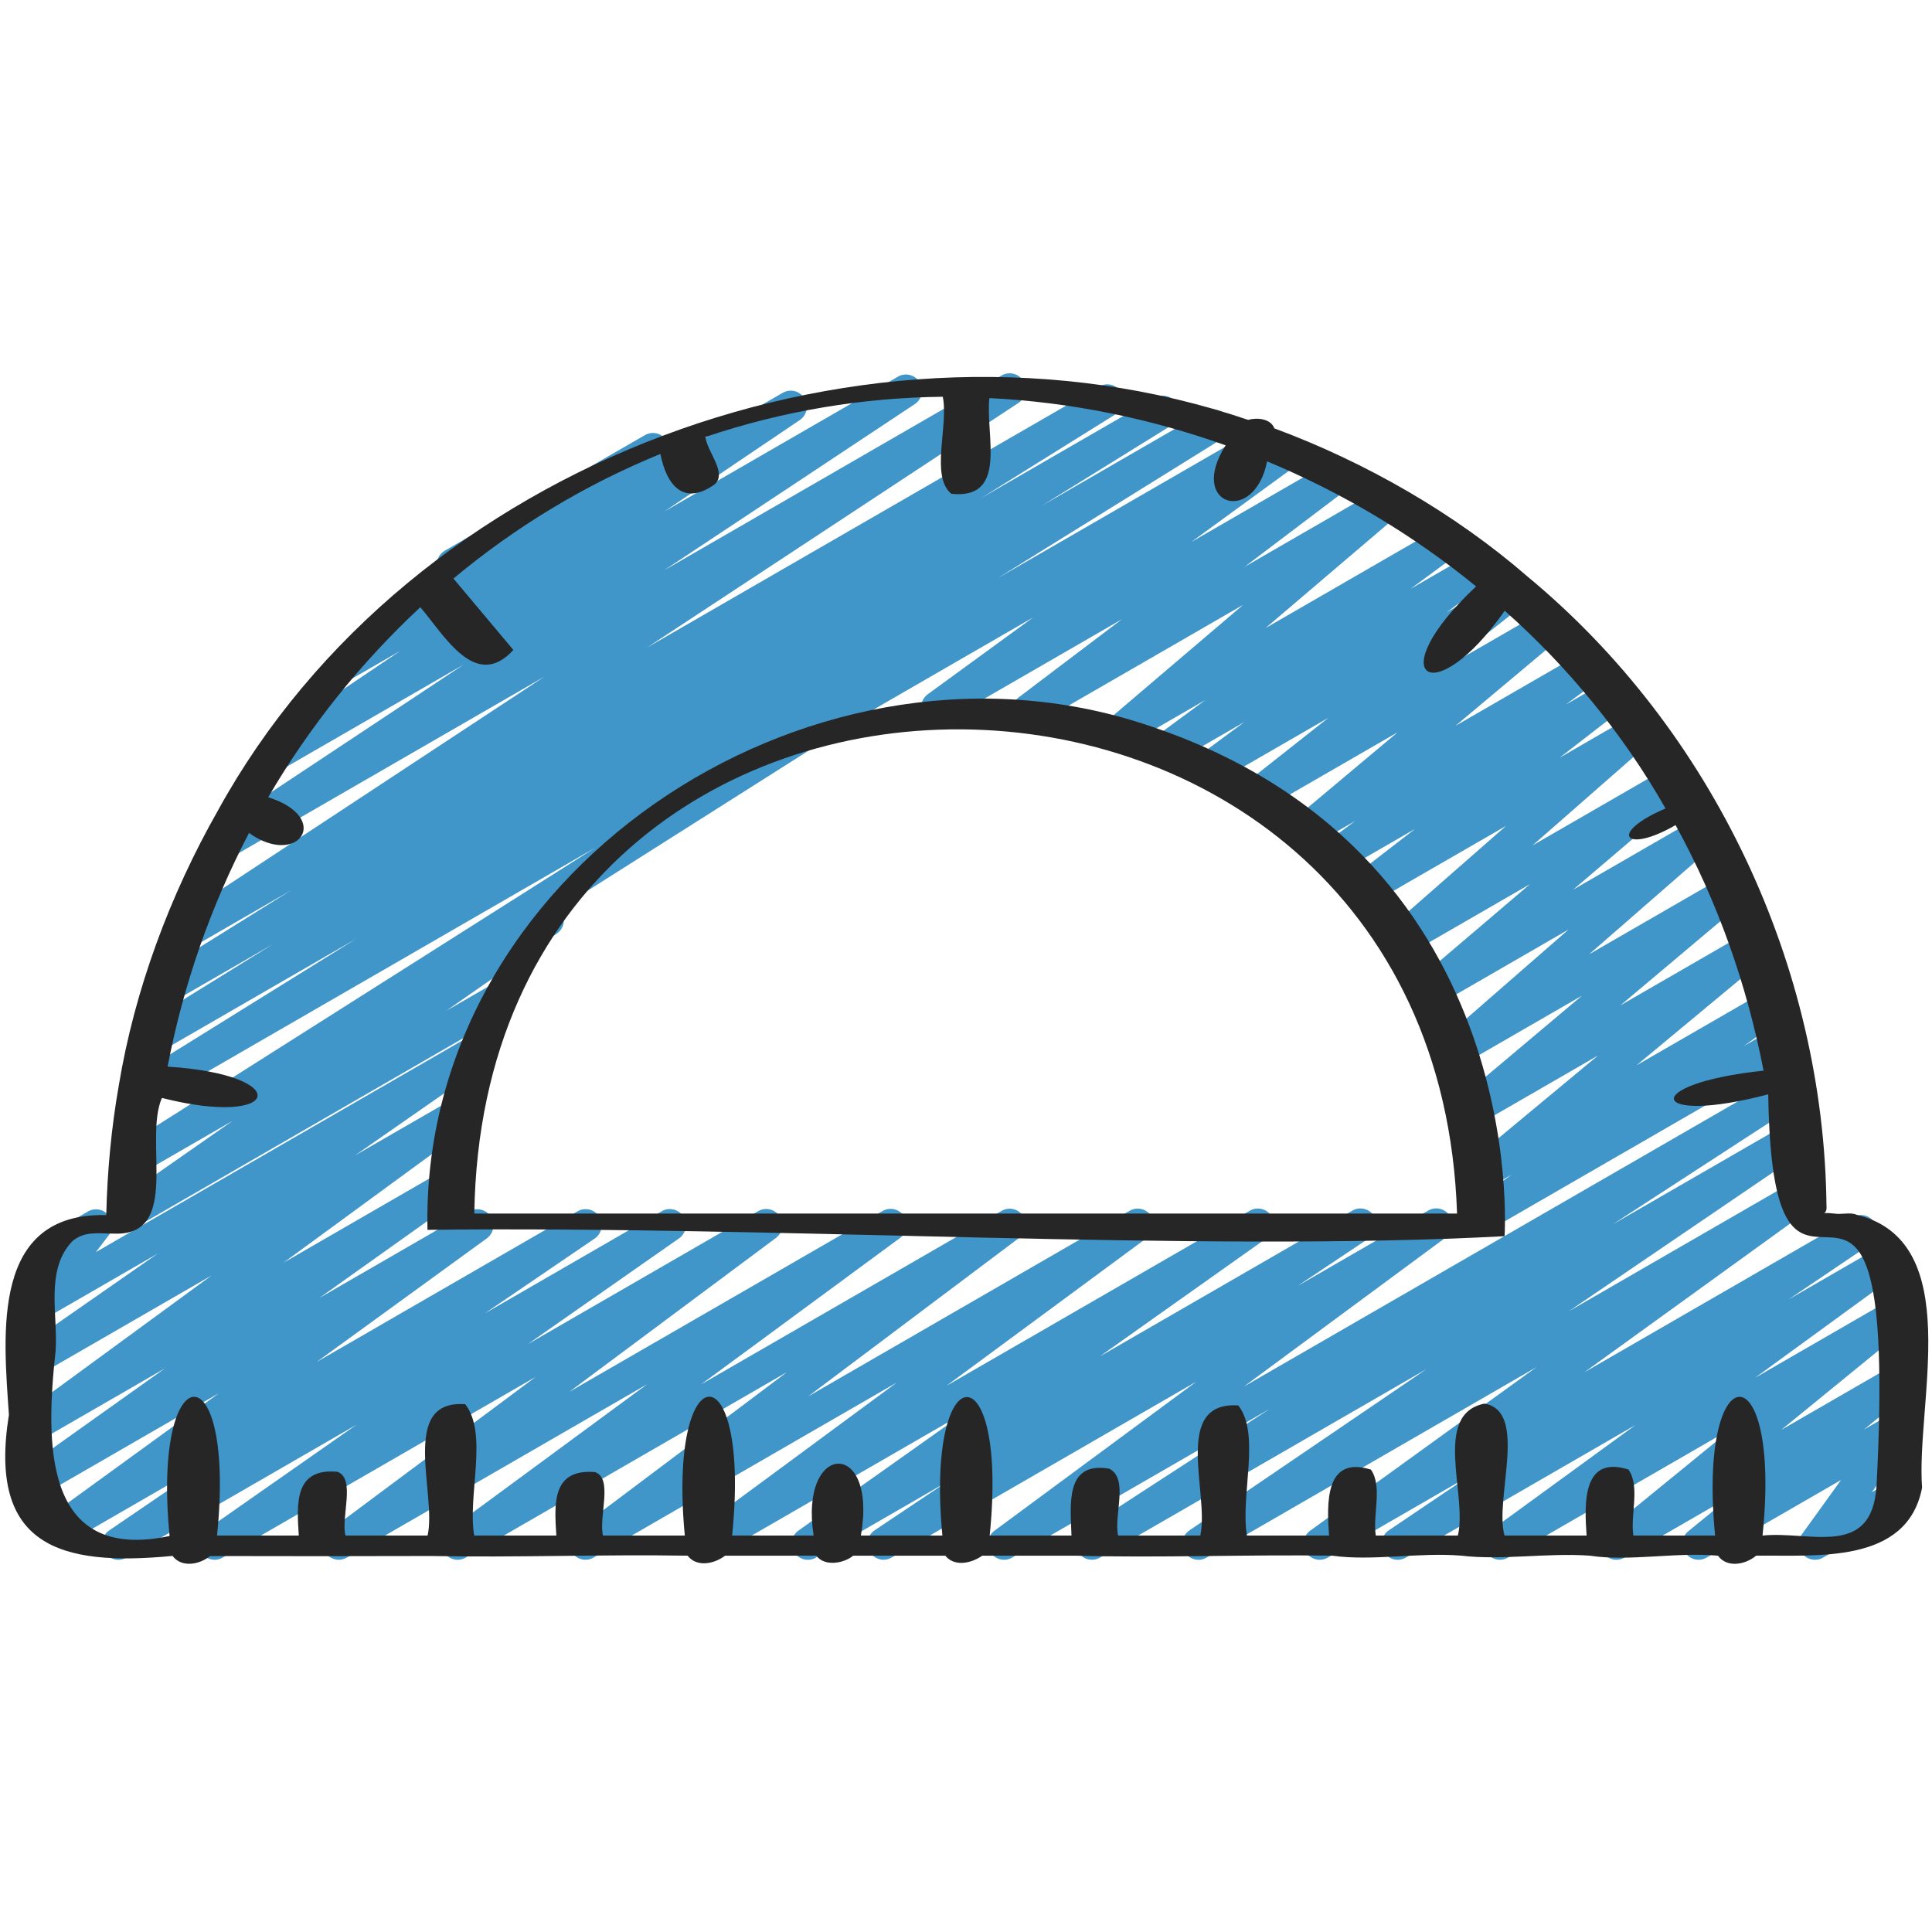
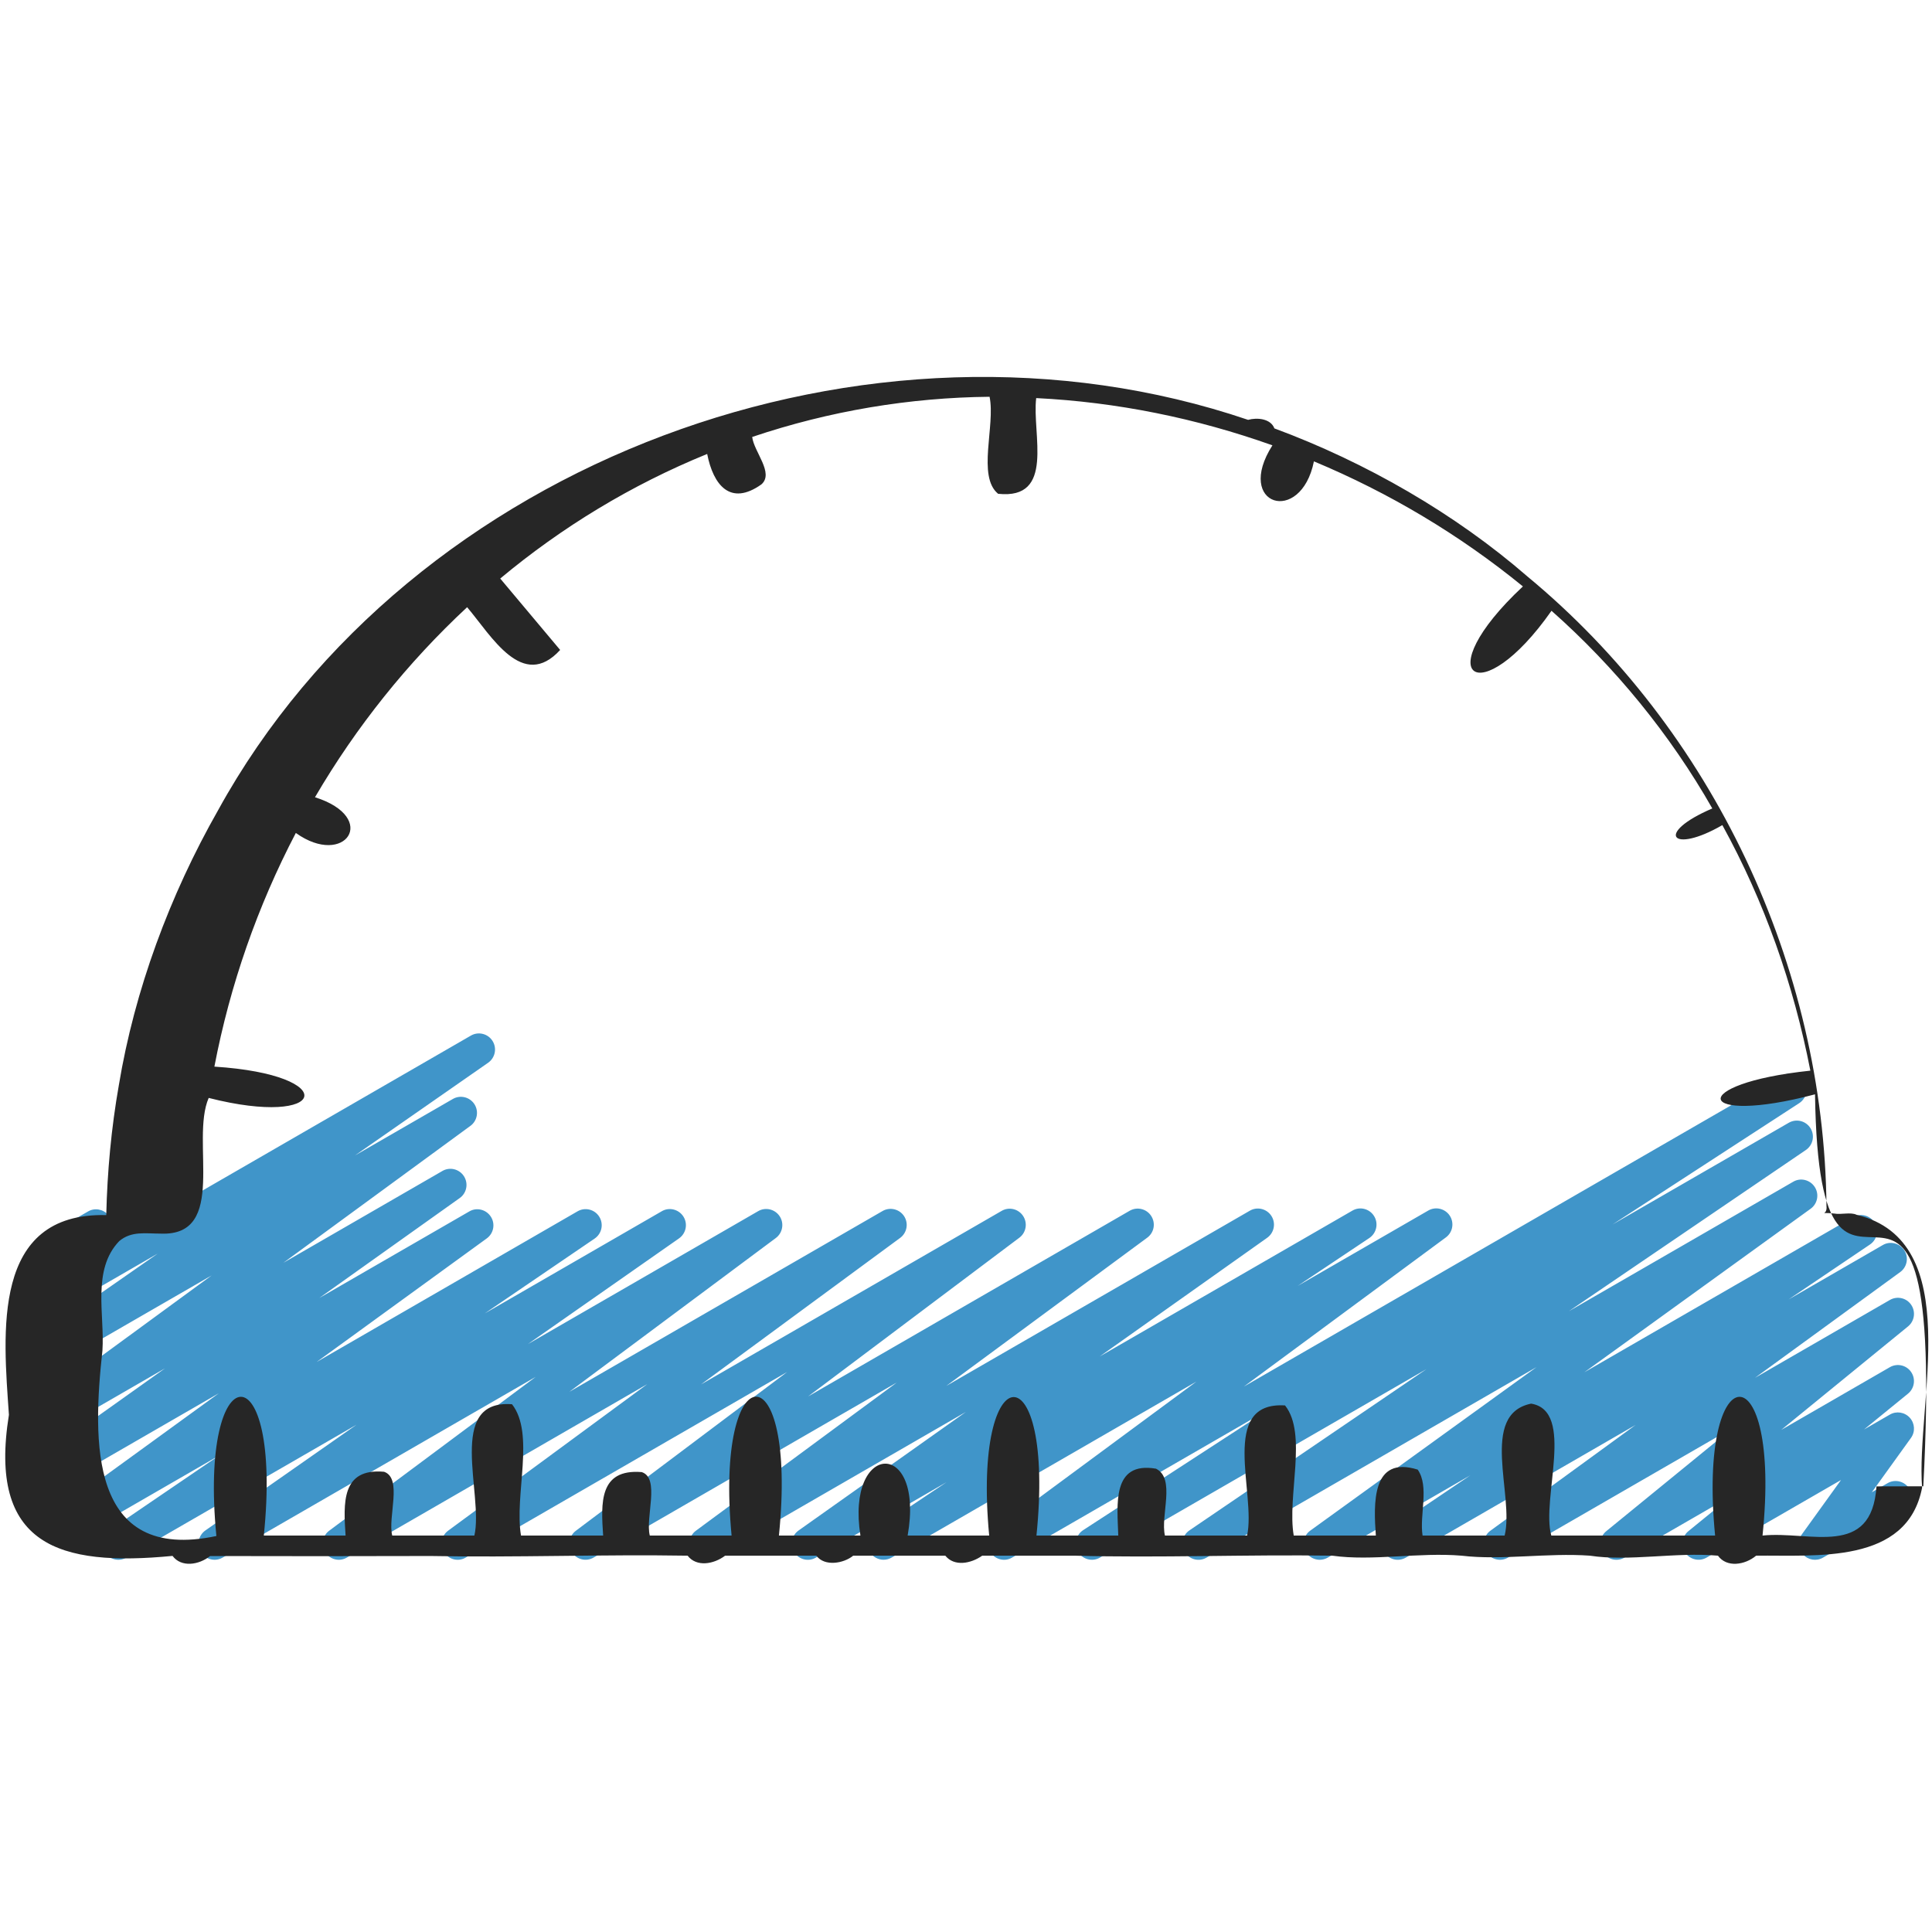
<svg xmlns="http://www.w3.org/2000/svg" id="Icons" viewBox="0 0 60 60">
  <g fill="#4095c9">
-     <path d="m46.052 38.246c-.164 0-.324-.081-.42-.228-.145-.224-.089-.521.127-.678l1.188-.861-.72.415c-.224.132-.512.066-.66-.146-.148-.214-.109-.505.091-.671l3.97-3.297-3.712 2.143c-.224.132-.51.065-.659-.146-.149-.212-.111-.503.087-.67l3.786-3.186-3.74 2.159c-.22.131-.505.068-.657-.142-.149-.21-.115-.499.078-.668l3.903-3.403-4.107 2.371c-.222.13-.509.068-.658-.145-.149-.211-.113-.501.084-.669l3.484-2.967-3.824 2.207c-.22.13-.507.069-.656-.142-.15-.209-.117-.497.077-.667l3.659-3.207-4.247 2.451c-.226.133-.519.064-.665-.154s-.099-.513.109-.674l1.977-1.529-2.337 1.349c-.228.135-.522.063-.668-.158s-.093-.518.12-.676l1.023-.76-1.354.781c-.224.131-.511.066-.659-.146-.149-.213-.11-.504.088-.67l3.245-2.72-4.152 2.396c-.226.132-.516.065-.664-.152-.146-.217-.102-.511.104-.673l2.562-2.021-3.438 1.984c-.228.135-.521.063-.668-.158-.146-.222-.093-.519.12-.677l1.378-1.02-2.123 1.226c-.228.135-.523.064-.668-.159-.146-.222-.092-.519.121-.676l1.459-1.075-2.378 1.373c-.223.132-.509.068-.658-.145-.149-.211-.113-.501.084-.669l4.124-3.513-6.417 3.704c-.228.133-.521.063-.667-.156s-.096-.516.115-.675l3.204-2.425-5.487 3.168c-.228.134-.523.063-.669-.16s-.091-.52.124-.677l3.277-2.389-7.034 4.061c-.239.138-.546.057-.683-.183-.139-.239-.057-.545.183-.683l15.168-8.757c.229-.134.523-.062.669.16s.091.52-.124.677l-3.273 2.386 4.317-2.492c.228-.135.521-.064.667.156s.096.516-.115.675l-3.206 2.427 4.196-2.423c.224-.13.51-.066.658.145.149.211.113.501-.084.669l-4.124 3.514 5.411-3.124c.229-.134.524-.062.668.159.146.222.092.519-.121.676l-1.455 1.071 1.953-1.127c.229-.134.522-.062.668.158.146.222.093.519-.12.677l-1.384 1.023 1.816-1.048c.224-.134.516-.066.664.152.146.217.102.511-.104.673l-2.562 2.021 3.133-1.808c.224-.131.51-.066.66.146.148.213.109.504-.089.67l-3.243 2.719 3.9-2.252c.229-.134.523-.062.668.158.146.222.093.518-.12.676l-1.02.757 1.228-.708c.227-.133.519-.065.665.154.146.218.099.513-.109.674l-1.979 1.532 2.245-1.296c.223-.13.507-.068.656.142.15.209.117.497-.077.667l-3.659 3.207 4.169-2.406c.224-.13.51-.067.658.145.149.211.113.501-.084.669l-3.483 2.967 3.819-2.205c.221-.129.506-.067.657.142.149.21.115.499-.078.668l-3.903 3.403 4.188-2.418c.223-.13.51-.067.659.146.149.212.111.503-.087.67l-3.787 3.187 3.901-2.252c.223-.132.512-.066.66.146.148.214.109.505-.091.671l-3.972 3.298 3.969-2.29c.229-.135.523-.063.67.16.145.224.089.521-.127.678l-1.18.854.92-.53c.238-.14.545-.057.683.183.139.239.057.545-.183.683l-9.273 5.354c-.078.046-.165.067-.25.067z" />
    <path d="m27.442 48.44c-.167 0-.33-.084-.425-.235-.143-.229-.077-.53.146-.681l2.232-1.493-4.057 2.342c-.229.136-.527.062-.671-.163-.145-.225-.086-.523.132-.678l5.199-3.684-7.838 4.524c-.228.136-.523.064-.668-.159-.146-.222-.093-.519.121-.676l6.24-4.603-9.419 5.438c-.229.133-.522.064-.667-.157-.146-.221-.095-.517.116-.675l6.562-4.931-9.982 5.763c-.228.136-.522.064-.669-.159-.145-.222-.091-.519.123-.676l6.183-4.55-9.328 5.385c-.228.136-.522.063-.668-.158s-.093-.518.119-.676l6.413-4.777-9.721 5.611c-.232.136-.529.062-.672-.164-.144-.226-.084-.524.136-.679l4.692-3.282-7.145 4.125c-.233.137-.529.062-.674-.167-.143-.228-.08-.527.143-.679l3.408-2.322-4.755 2.745c-.229.133-.525.062-.669-.16-.146-.224-.09-.521.125-.677l5.292-3.843-5.489 3.168c-.232.134-.526.062-.671-.162-.144-.225-.087-.523.131-.678l4.358-3.102-3.819 2.204c-.228.135-.523.064-.669-.159-.145-.223-.091-.521.124-.677l5.811-4.253-5.266 3.039c-.233.135-.528.062-.672-.164s-.084-.525.136-.679l4.127-2.874-3.591 2.073c-.205.12-.469.077-.626-.103s-.166-.444-.021-.634l.589-.769c-.141-.025-.269-.109-.345-.242-.139-.239-.057-.545.183-.683l1.645-.949c.205-.122.468-.078.626.103.157.18.166.444.021.634l-.401.524 11.646-6.724c.229-.135.529-.062.672.164.144.227.084.525-.136.679l-4.135 2.879 3.039-1.754c.229-.133.523-.063.669.159.145.223.091.521-.124.677l-5.807 4.251 4.936-2.85c.229-.135.525-.064.671.162.144.225.087.523-.131.678l-4.361 3.104 4.657-2.688c.229-.136.524-.062.669.16.146.224.09.521-.125.677l-5.285 3.839 8.104-4.68c.232-.135.531-.062.674.167.143.228.08.527-.143.679l-3.414 2.326 5.498-3.174c.229-.136.528-.062.672.164s.084.524-.136.679l-4.694 3.283 7.152-4.129c.229-.134.522-.062.668.158s.093.518-.119.676l-6.412 4.776 9.726-5.614c.229-.133.523-.062.669.159.145.222.091.519-.123.676l-6.183 4.55 9.335-5.389c.227-.134.521-.065.667.157.146.221.095.517-.116.675l-6.561 4.93 9.986-5.766c.229-.133.523-.063.668.159.146.222.093.519-.121.676l-6.241 4.604 9.426-5.441c.229-.135.527-.062.671.163.145.225.086.523-.132.678l-5.201 3.686 7.846-4.529c.233-.138.532-.061.675.168s.077.53-.146.681l-2.228 1.489 4.056-2.341c.229-.133.522-.062.668.158.146.223.093.52-.121.677l-6.273 4.632 16.725-9.655c.235-.136.534-.06.676.171.143.231.074.533-.153.681l-5.802 3.771 5.476-3.161c.234-.135.53-.062.674.167.143.228.08.527-.143.679l-7.362 5.008 6.968-4.022c.228-.136.524-.063.67.161.145.224.089.521-.127.677l-7.027 5.078 8.34-4.814c.233-.137.53-.061.674.168.143.229.079.528-.145.679l-2.527 1.706 2.923-1.688c.229-.136.523-.062.669.16s.09.521-.125.677l-4.51 3.285 4.188-2.418c.226-.131.515-.066.661.148.148.215.106.507-.095.672l-3.938 3.214 3.371-1.946c.226-.131.515-.066.661.148.148.215.106.507-.095.672l-1.367 1.114.801-.462c.203-.119.462-.078.621.098.158.175.173.436.035.627l-1.214 1.686.487-.281c.238-.139.545-.057.683.183.139.239.057.545-.183.683l-2.503 1.445c-.204.119-.462.079-.621-.098-.158-.175-.173-.436-.035-.627l1.214-1.685-4.174 2.409c-.224.132-.514.065-.661-.148-.148-.215-.106-.507.095-.672l1.368-1.115-3.353 1.936c-.224.132-.514.065-.661-.148-.148-.215-.106-.507.095-.672l3.939-3.215-6.99 4.035c-.229.134-.523.062-.669-.16s-.091-.521.125-.677l4.507-3.283-7.136 4.12c-.235.136-.531.061-.674-.168s-.079-.528.145-.679l2.534-1.71-4.43 2.557c-.23.134-.524.062-.67-.161-.145-.223-.089-.521.127-.677l7.027-5.078-10.248 5.916c-.232.137-.53.062-.674-.167-.143-.228-.08-.527.143-.679l7.363-5.009-10.141 5.854c-.235.137-.535.06-.676-.171-.143-.231-.074-.533.153-.681l5.803-3.771-8.009 4.623c-.229.136-.521.063-.668-.158-.146-.223-.093-.52.121-.677l6.271-4.631-9.467 5.466c-.079.046-.165.067-.25.067z" />
-     <path d="m4.069 38.122c-.165 0-.327-.082-.422-.231-.144-.226-.084-.525.136-.679l3.444-2.406-2.834 1.636c-.235.139-.536.06-.678-.174-.141-.232-.069-.535.16-.681l14.621-9.267-13.859 8.002c-.238.137-.539.058-.679-.176-.141-.234-.067-.537.165-.682l6.941-4.312-6.107 3.526c-.238.137-.54.058-.679-.176-.141-.234-.066-.538.165-.682l4.026-2.494-3.108 1.794c-.238.138-.538.059-.679-.176-.141-.233-.067-.537.164-.681l4.191-2.613-3.135 1.81c-.235.135-.533.06-.676-.17-.142-.23-.075-.531.15-.681l11.532-7.596-9.771 5.641c-.236.135-.534.06-.675-.169-.143-.23-.076-.531.148-.681l7.793-5.167-5.644 3.258c-.236.135-.531.06-.674-.168-.143-.229-.079-.528.145-.679l4.203-2.836-1.428.823c-.23.136-.528.062-.672-.164s-.084-.525.136-.679l3.266-2.282c-.04-.035-.075-.077-.103-.126-.139-.239-.057-.545.183-.683l6.213-3.587c.233-.135.528-.062.672.164s.084.525-.136.679l-.038.026 3.781-2.183c.234-.137.53-.062.674.168.143.229.079.528-.145.679l-4.208 2.84 7.256-4.188c.233-.137.533-.062.675.169.143.23.076.531-.148.681l-7.79 5.165 10.484-6.053c.235-.136.533-.06.676.17.142.23.075.531-.15.681l-11.532 7.596 14.039-8.104c.236-.138.537-.059.679.176.141.233.067.537-.164.681l-4.187 2.61 5.393-3.113c.237-.139.539-.06.679.176.141.234.066.538-.165.682l-4.02 2.49 5.066-2.925c.236-.138.537-.059.679.176.141.234.067.537-.165.682l-6.953 4.319 8.015-4.627c.236-.137.537-.06.678.174.141.232.069.535-.16.681l-22.152 14.038c.026.026.051.056.071.088.144.226.084.525-.136.679l-3.433 2.398 1.444-.834c.238-.139.545-.058.683.183.139.239.057.545-.183.683l-11.49 6.635c-.078.046-.165.067-.25.067z" />
  </g>
-   <path d="m57.655 37.725c-.184-.088-.482.003-.689-.037-.54-.06-.205.093-.243-.234-.076-7.462-3.53-14.789-9.286-19.55-2.241-1.947-5.008-3.544-7.86-4.6-.114-.305-.537-.343-.816-.265-11.753-3.991-26.007 1.247-31.99 12.127-1.498 2.634-2.591 5.581-3.081 8.539-.233 1.325-.358 2.673-.39 4.031-3.577-.084-3.197 3.664-3.023 6.202-.653 4.058 1.555 4.723 5.081 4.382.274.368.821.281 1.167.004 2.285.005 4.57.007 6.856-.001 2.604.052 5.324-.054 7.974-.01.276.361.813.266 1.164 0h2.834c.253.345.849.243 1.144 0h2.86c.279.345.792.249 1.147 0h2.865c2.617.074 5.339-.04 8.007 0 1.243.176 2.69-.111 4.016 0 1.252.15 2.666-.095 3.983 0 1.225.187 2.665-.117 3.978 0 .273.381.84.289 1.185 0 1.844-.026 4.689.287 5.154-2.11-.198-2.618 1.373-7.656-2.035-8.477zm.621 8.436c-.149 2.245-2.063 1.376-3.539 1.527.599-5.789-2.026-5.7-1.473 0h-2.538c-.101-.647.218-1.518-.153-2.05-1.438-.456-1.369 1.066-1.3 2.05h-2.549c-.322-1.136.755-3.871-.627-4.097-1.623.333-.516 2.852-.822 4.097h-2.549c-.101-.646.217-1.517-.151-2.048-1.437-.448-1.37 1.061-1.3 2.048h-2.55c-.211-1.228.433-3.157-.27-4.041-2.071-.13-.889 2.751-1.179 4.041h-2.551c-.146-.619.341-1.772-.279-2.077-1.383-.235-1.199 1.134-1.17 2.077h-2.541c.591-5.79-2.005-5.679-1.468 0h-2.532c.533-3.03-1.926-2.923-1.467 0h-2.531c.59-5.803-2.008-5.697-1.47 0h-2.54c-.144-.562.327-1.782-.251-1.971-1.332-.106-1.265.968-1.198 1.971h-2.551c-.213-1.247.441-3.158-.279-4.078-2.066-.156-.874 2.804-1.169 4.078h-2.551c-.145-.568.328-1.78-.254-1.981-1.336-.119-1.259.985-1.195 1.981h-2.539c.597-5.815-2.03-5.68-1.473.014-3.971.84-3.844-2.963-3.539-5.76.074-1.113-.332-2.508.521-3.398.381-.321.818-.233 1.288-.233 2.1.086.913-2.881 1.491-4.214 3.703.943 4.15-.718.177-.972.486-2.542 1.343-4.987 2.529-7.257 1.528 1.094 2.608-.472.595-1.109 1.278-2.185 2.871-4.177 4.725-5.902.758.893 1.719 2.608 2.889 1.328-.62-.739-1.241-1.478-1.861-2.218 1.91-1.593 4.065-2.906 6.427-3.869.189.963.717 1.633 1.684.945.402-.352-.234-1.013-.286-1.473 2.41-.812 4.895-1.223 7.372-1.248.185.892-.394 2.472.265 3.013 1.781.191 1.047-1.861 1.183-2.972 2.504.123 4.976.626 7.336 1.467-1.193 1.871.884 2.504 1.289.498 2.329.972 4.521 2.276 6.49 3.884-3.001 2.805-1.343 3.941.888.756 1.974 1.747 3.689 3.845 4.994 6.139-1.81.775-1.261 1.43.312.517 1.309 2.38 2.216 4.959 2.733 7.626-3.883.408-3.587 1.722.145.735.139 9.675 4.092-1.869 3.363 12.173z" fill="#262626" />
-   <path d="m35.324 22.422c-10.333-3.23-22.29 4.729-22.048 15.772 10.872-.133 23.911.709 33.449.197 0 0 .871-12.134-11.401-15.969zm9.927 15.266h-30.521c.313-20.256 29.871-19.843 30.52 0z" fill="#262626" />
+   <path d="m57.655 37.725c-.184-.088-.482.003-.689-.037-.54-.06-.205.093-.243-.234-.076-7.462-3.53-14.789-9.286-19.55-2.241-1.947-5.008-3.544-7.86-4.6-.114-.305-.537-.343-.816-.265-11.753-3.991-26.007 1.247-31.99 12.127-1.498 2.634-2.591 5.581-3.081 8.539-.233 1.325-.358 2.673-.39 4.031-3.577-.084-3.197 3.664-3.023 6.202-.653 4.058 1.555 4.723 5.081 4.382.274.368.821.281 1.167.004 2.285.005 4.57.007 6.856-.001 2.604.052 5.324-.054 7.974-.01.276.361.813.266 1.164 0h2.834c.253.345.849.243 1.144 0h2.86c.279.345.792.249 1.147 0h2.865c2.617.074 5.339-.04 8.007 0 1.243.176 2.69-.111 4.016 0 1.252.15 2.666-.095 3.983 0 1.225.187 2.665-.117 3.978 0 .273.381.84.289 1.185 0 1.844-.026 4.689.287 5.154-2.11-.198-2.618 1.373-7.656-2.035-8.477zm.621 8.436c-.149 2.245-2.063 1.376-3.539 1.527.599-5.789-2.026-5.7-1.473 0h-2.538h-2.549c-.322-1.136.755-3.871-.627-4.097-1.623.333-.516 2.852-.822 4.097h-2.549c-.101-.646.217-1.517-.151-2.048-1.437-.448-1.37 1.061-1.3 2.048h-2.55c-.211-1.228.433-3.157-.27-4.041-2.071-.13-.889 2.751-1.179 4.041h-2.551c-.146-.619.341-1.772-.279-2.077-1.383-.235-1.199 1.134-1.17 2.077h-2.541c.591-5.79-2.005-5.679-1.468 0h-2.532c.533-3.03-1.926-2.923-1.467 0h-2.531c.59-5.803-2.008-5.697-1.47 0h-2.54c-.144-.562.327-1.782-.251-1.971-1.332-.106-1.265.968-1.198 1.971h-2.551c-.213-1.247.441-3.158-.279-4.078-2.066-.156-.874 2.804-1.169 4.078h-2.551c-.145-.568.328-1.78-.254-1.981-1.336-.119-1.259.985-1.195 1.981h-2.539c.597-5.815-2.03-5.68-1.473.014-3.971.84-3.844-2.963-3.539-5.76.074-1.113-.332-2.508.521-3.398.381-.321.818-.233 1.288-.233 2.1.086.913-2.881 1.491-4.214 3.703.943 4.15-.718.177-.972.486-2.542 1.343-4.987 2.529-7.257 1.528 1.094 2.608-.472.595-1.109 1.278-2.185 2.871-4.177 4.725-5.902.758.893 1.719 2.608 2.889 1.328-.62-.739-1.241-1.478-1.861-2.218 1.91-1.593 4.065-2.906 6.427-3.869.189.963.717 1.633 1.684.945.402-.352-.234-1.013-.286-1.473 2.41-.812 4.895-1.223 7.372-1.248.185.892-.394 2.472.265 3.013 1.781.191 1.047-1.861 1.183-2.972 2.504.123 4.976.626 7.336 1.467-1.193 1.871.884 2.504 1.289.498 2.329.972 4.521 2.276 6.49 3.884-3.001 2.805-1.343 3.941.888.756 1.974 1.747 3.689 3.845 4.994 6.139-1.81.775-1.261 1.43.312.517 1.309 2.38 2.216 4.959 2.733 7.626-3.883.408-3.587 1.722.145.735.139 9.675 4.092-1.869 3.363 12.173z" fill="#262626" />
</svg>